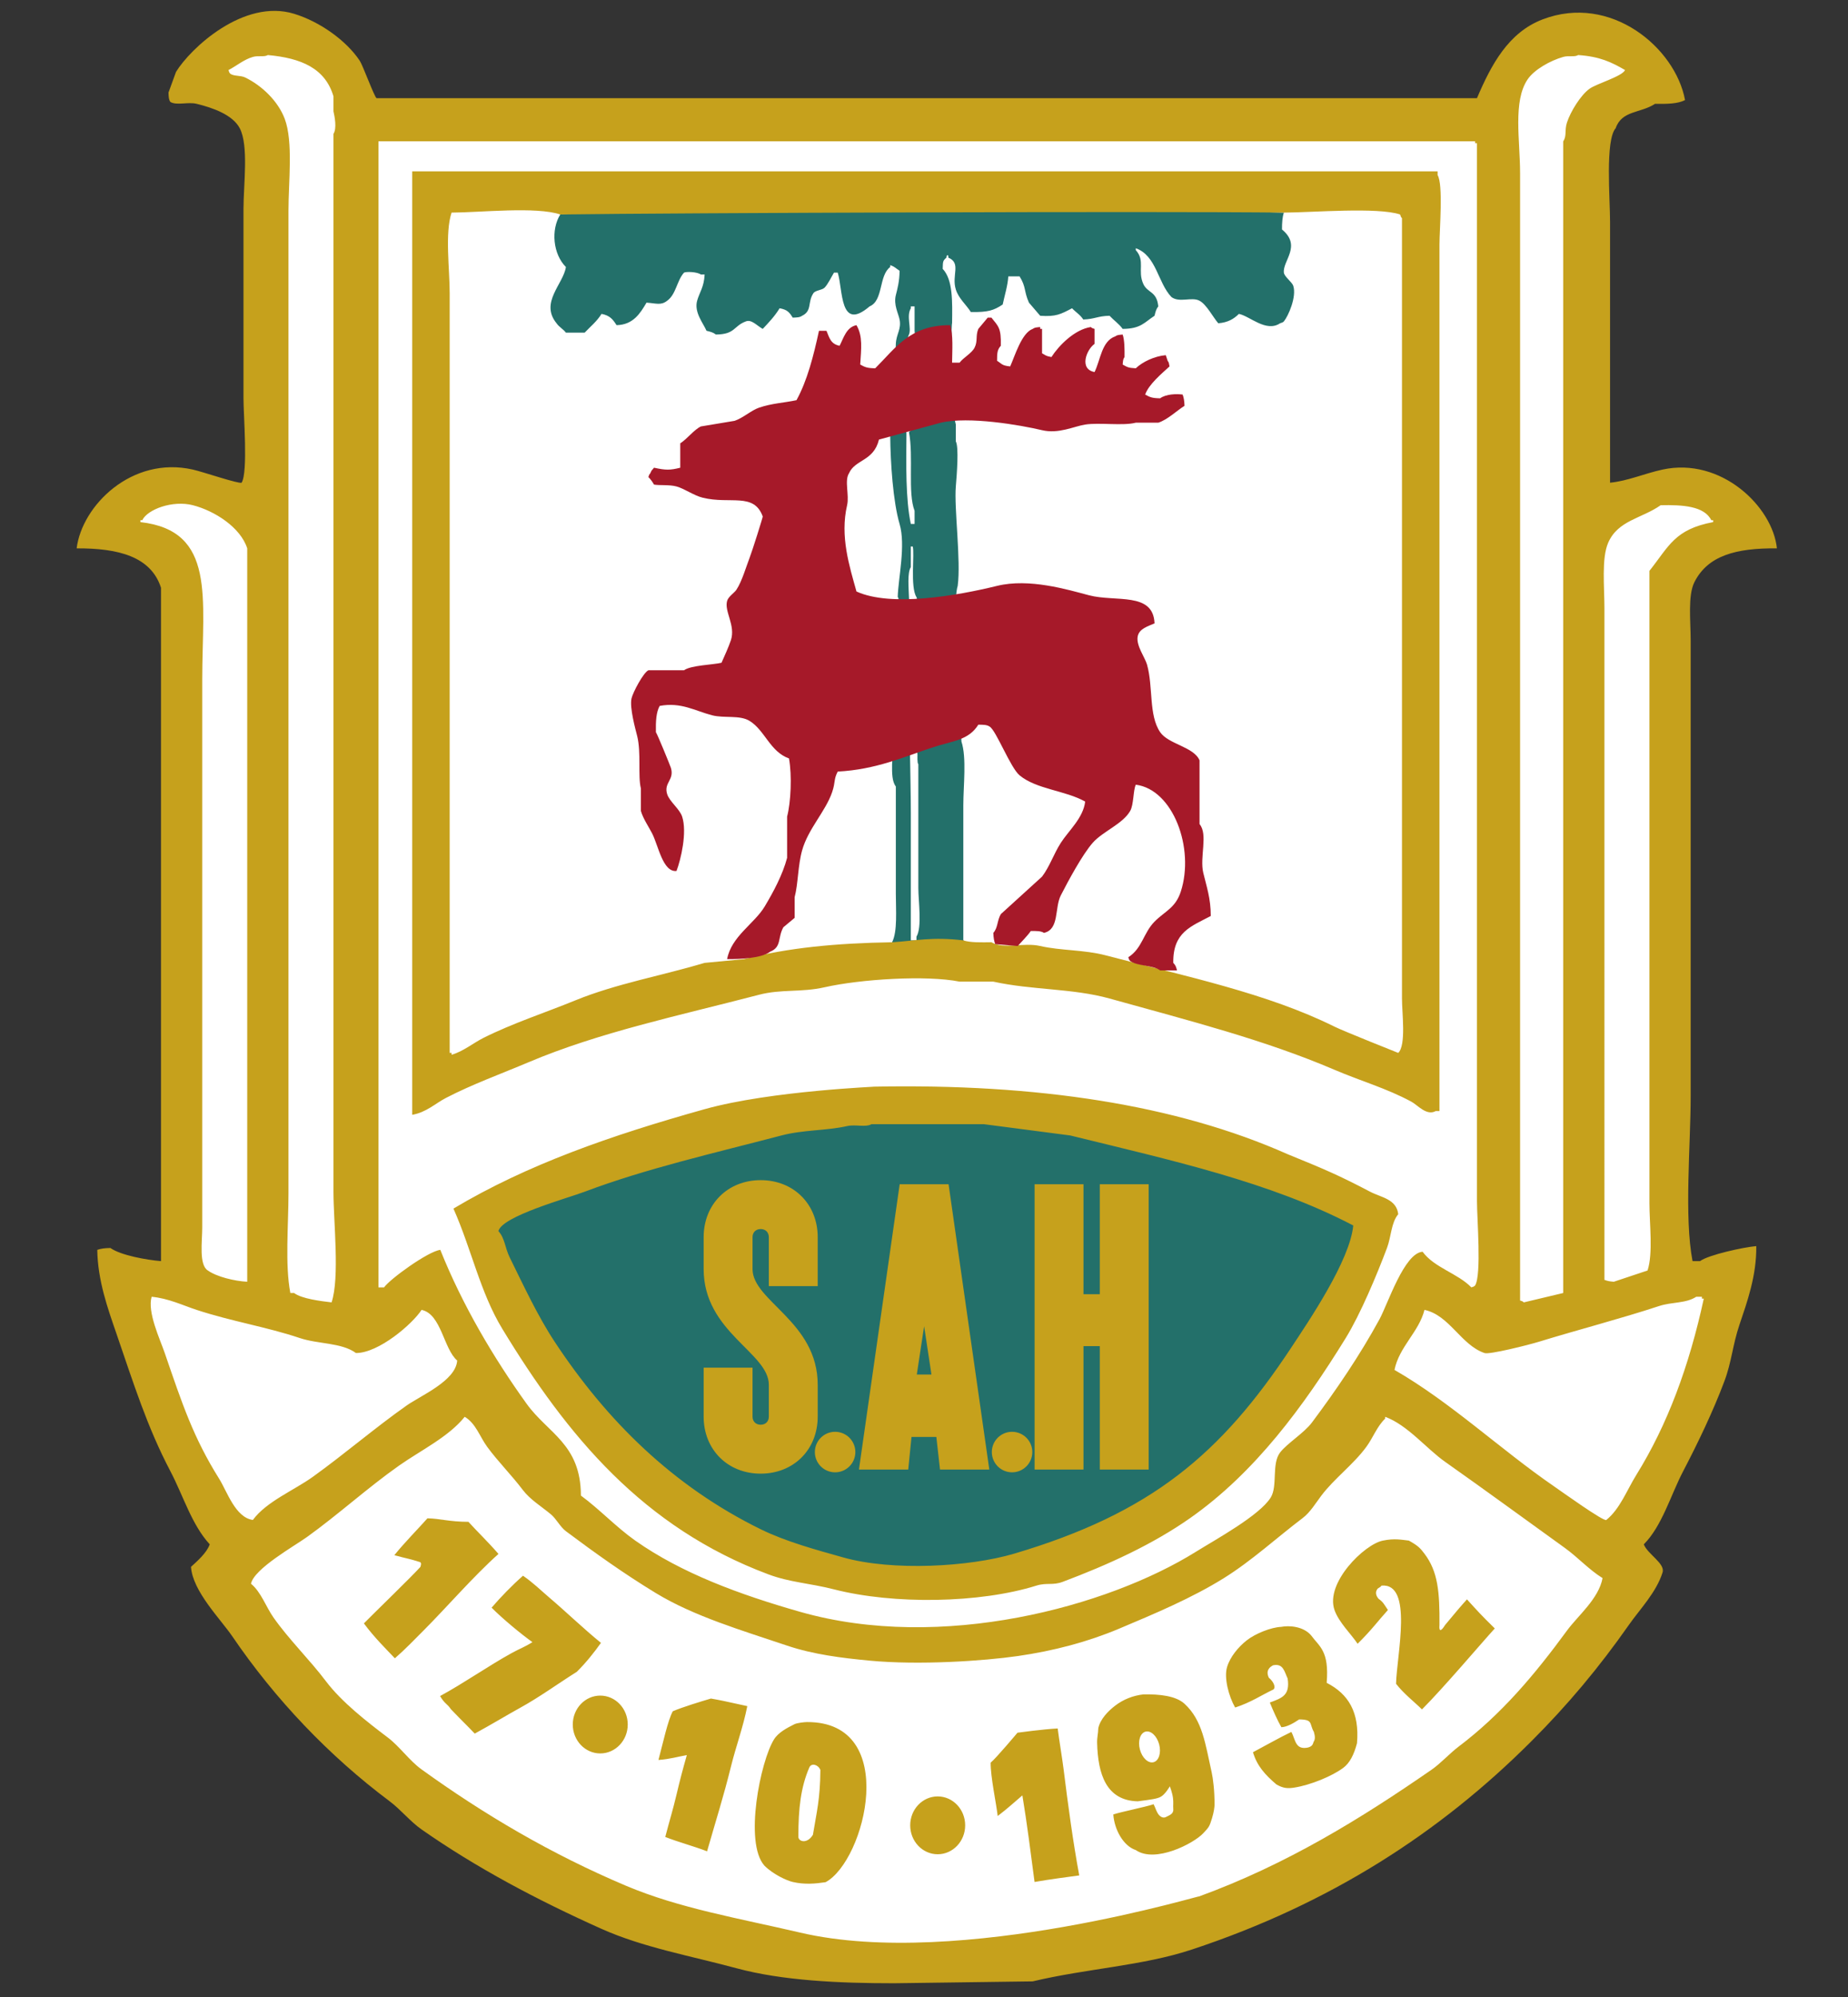
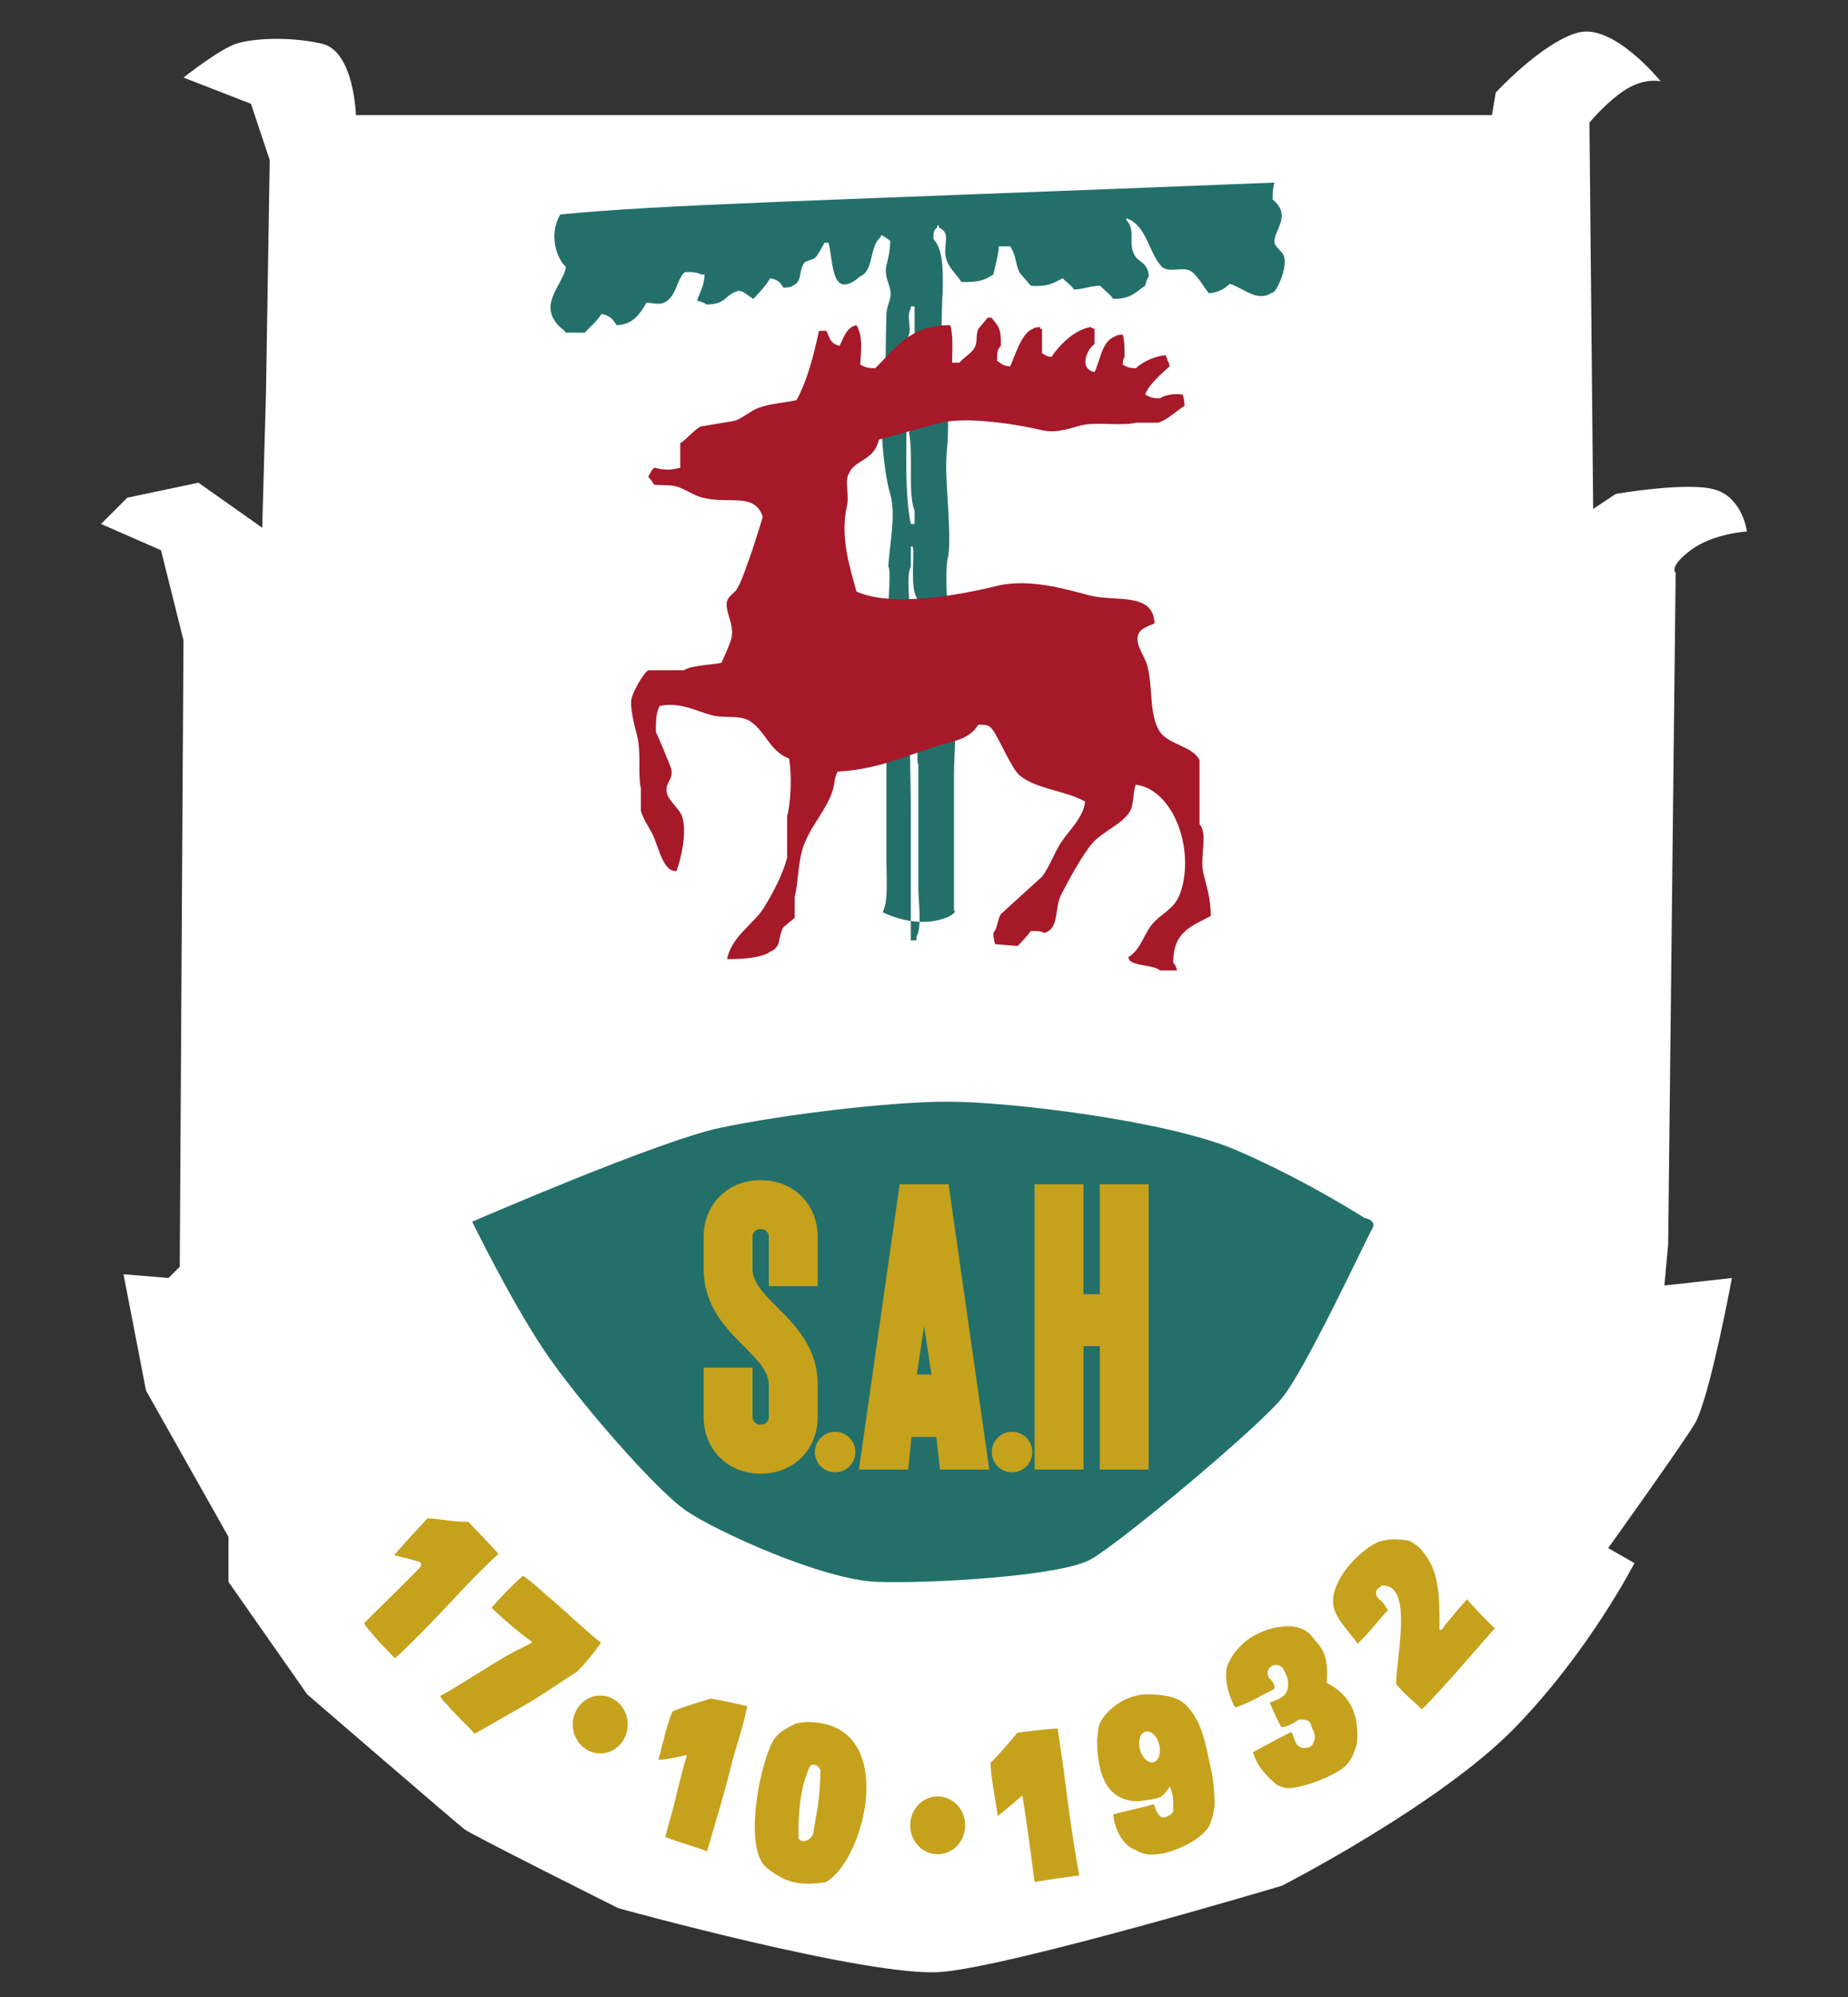
<svg xmlns="http://www.w3.org/2000/svg" version="1.0" id="Layer_1" x="0px" y="0px" width="500px" height="540px" viewBox="0 0 500 540" enable-background="new 0 0 500 540" xml:space="preserve">
  <rect x="0" y="0" width="500" height="540" fill="#333333" stroke="none" />
  <path fill-rule="evenodd" clip-rule="evenodd" fill="#FFFFFF" d="M49.646,20.972l18.259,7.101l5.072,15.216l-1.014,62.893  l-1.015,36.518l-17.245-12.173l-19.273,4.058l-7.101,7.101l16.23,7.101l6.086,24.345l-1.014,169.404l-3.043,3.043l-12.172-1.015  l6.086,31.446l22.316,39.562v12.173l21.302,30.432c0,0,40.576,34.996,42.604,36.518s41.59,21.303,41.59,21.303  s67.964,18.766,87.237,17.244s92.31-23.331,92.31-23.331s42.604-21.81,62.893-42.604s32.461-44.633,32.461-44.633l-7.101-4.058  c0,0,19.273-26.882,23.331-33.476c4.058-6.593,10.144-39.561,10.144-39.561l-18.259,2.028l1.014-11.158l2.029-181.576  c0,0-2.029-1.521,4.058-6.086c6.086-4.565,15.216-5.072,15.216-5.072s-1.015-8.623-8.115-11.159  c-7.101-2.536-27.389,1.015-27.389,1.015l-6.086,4.058l-1.015-104.482c0,0,5.072-6.086,10.144-9.13  c5.072-3.043,9.13-2.029,9.13-2.029s-12.68-15.723-22.316-13.187c-9.637,2.536-22.316,16.23-22.316,16.23l-1.015,6.086H96.309  c0,0-0.507-17.245-9.129-19.273c-8.623-2.029-18.766-1.522-23.331,0C59.283,13.364,49.646,20.972,49.646,20.972z" />
  <path fill-rule="evenodd" clip-rule="evenodd" fill="#23706A" d="M369.181,329.348c0,0-15.724-10.144-34.489-18.259  c-18.767-8.115-61.878-13.188-78.108-13.188s-45.141,3.551-61.878,7.101c-16.737,3.551-66.95,25.36-66.95,25.36  s10.144,20.795,19.273,34.489s30.432,38.039,38.547,43.619c8.115,5.579,37.025,18.766,51.734,19.273  c14.708,0.507,49.706-1.522,57.821-6.087s45.141-35.504,51.733-43.619c6.594-8.115,22.824-43.111,24.346-45.647  S369.181,329.348,369.181,329.348z" />
-   <path fill-rule="evenodd" clip-rule="evenodd" fill="#23706A" d="M245.25,117.282c-0.078,8.117-0.239,17.837,1.188,24.403  c0.338,0,0.676,0,1.014,0c0-1.184,0-2.367,0-3.551c-1.905-4.936-0.239-14.626-1.521-21.302c0.55-0.461,0.043,0.04,0.507-0.507  c0.204-0.613,0.379-1.061,0.437-1.292c0.058-0.232,0.348-1.854,0.348-2.144s1.101-8.342,1.042-8.573  c-0.058-0.232-0.058-6.314-0.058-6.314s-0.423-4.787-0.755-8.558c0-2.198,0-4.396,0-6.594c-0.338,0-0.676,0-1.014,0  c0,0.169,0,0.338,0,0.507c-1.28,2.108,0.227,5.43-0.507,7.101c-0.899,1.447-0.446,9.224-0.446,9.224s-0.232,10.195-0.232,10.833  S244.83,112.7,245.25,117.282z M151.593,57.998c-2.591,4.126-1.975,10.723,1.521,14.202c-0.687,4.623-7.108,9.602-2.536,15.216  c0.76,1.086,1.748,1.508,2.536,2.536c1.69,0,3.381,0,5.072,0c1.599-1.688,3.289-3.019,4.565-5.072  c2.205,0.397,3.099,1.486,4.058,3.043c4.524-0.067,6.45-3.259,8.115-6.086c2.627,0.18,3.899,0.808,5.579-0.507  c2.423-1.725,2.614-5.43,4.564-7.608c0.563-0.308,3.532-0.243,4.565,0.507c0.338,0,0.676,0,1.015,0  c-0.156,3.394-1.396,4.826-2.029,7.101c-0.867,3.11,1.667,6.083,2.536,8.115c1.079,0.256,1.834,0.454,2.536,1.014  c5.292-0.047,4.702-2.286,8.115-3.55c1.535-0.615,2.954,1.137,4.564,2.029c1.656-1.758,3.257-3.438,4.565-5.579  c2.079,0.372,2.651,1.089,3.55,2.536c1.285-0.053,1.879-0.062,2.536-0.507c2.763-1.35,1.424-3.628,3.043-6.086  c0.552-0.839,2.337-0.807,3.043-1.521c0.906-0.917,1.9-3.007,2.536-4.058c0.338,0,0.676,0,1.015,0  c1.462,4.565,0.444,16.127,8.622,9.129c3.776-1.574,2.422-8.291,5.58-10.651c0-0.169,0-0.338,0-0.507  c1.368,0.468,1.485,0.871,2.536,1.521c-0.021,2.864-0.59,4.915-1.014,6.594c-0.656,2.598,0.697,4.968,1.014,6.593  c0.519,2.66-0.894,3.892-1.014,6.594c-0.123,3.22-0.198,9.7-0.198,9.7s0.024,10.06-1.323,15.153  c0.067,7.273,0.759,17.783,2.536,23.838c1.699,5.79-0.346,14.511-0.507,19.78c1.014,0-0.62,17.439-0.62,17.439  s-0.085,7.247-0.085,7.759c0,0.511-0.085,7.758-0.085,8.354c0,0.597-0.105,2.473-0.732,11.588c-0.042,2.479-0.008,4.7,1.015,6.086  c0,9.636,0,19.274,0,28.91c0,4.463,0.488,10.265-1.015,13.187c12.239,5.832,21.104,0.122,19.274-0.507c0-12.172,0-24.347,0-36.519  c0-5.305,0.936-12.876-0.508-17.245c-0.207-5.567-0.472-7.633-0.557-9.082s-0.255-5.883-0.255-7.503  c0-1.62-0.598-14.067-0.598-14.578c0-0.512-0.475-8.19,0.396-10.934c0.92-6.772-1.005-21.077-0.508-26.881  c0.274-3.208,0.853-10.665,0-12.173c0-1.521,0-3.043,0-4.564c-1.099-4.408-1.481-8.518-1.481-9.619c0-1.101,0.115-5.735,0.115-6.198  s0.183-11.571,0.352-11.571c0.078-5.814,0.261-11.762-2.535-14.709c0.066-1.955-0.012-2.162,1.014-3.043  c0.006-0.007-0.005-1.01,0.508-0.507c0,0.169,0,0.338,0,0.507c3.574,1.513,0.816,4.74,2.028,8.622  c0.762,2.438,2.848,4.14,4.058,6.086c4.605,0.092,6.201-0.419,8.622-2.029c0.546-2.576,1.344-5.009,1.522-7.608  c1.014,0,2.028,0,3.043,0c1.806,2.873,1.146,3.983,2.536,7.101c1.014,1.183,2.028,2.367,3.043,3.55  c4.263,0.303,5.553-0.417,8.622-2.029c1.034,1.094,2.183,1.733,3.043,3.043c3.229-0.137,3.868-0.941,7.101-1.014  c1.139,1.224,2.56,2.171,3.551,3.55c4.927-0.037,5.807-1.715,8.622-3.55c0.257-1.079,0.454-1.834,1.015-2.536  c-0.406-4.188-2.905-3.542-4.058-6.086c-1.605-3.547,0.591-6.218-2.028-9.129c0-0.169,0-0.338,0-0.507  c5.598,1.973,5.928,9.298,9.637,13.187c2.178,1.649,5.545-0.132,7.607,1.015c1.852,0.936,3.709,4.527,5.072,6.086  c2.583-0.206,4.198-1.149,5.579-2.536c2.971,0.591,7.35,5.081,11.158,2.536c0.876-0.327,0.496-0.099,1.015-0.507  c1.18-1.42,3.506-6.655,2.536-9.637c-0.326-1.003-2.408-2.448-2.536-3.55c-0.373-3.212,4.893-7.221-0.508-11.666  c-0.011-1.81,0.112-3.428,0.508-4.565C218.283,54.41,178.988,55.298,151.593,57.998z M246.439,219.793c0,11.495,0,22.994,0,34.49  c0.507,0,1.014,0,1.521,0c0-0.338,0-0.676,0-1.015c1.555-2.491,0.507-9.628,0.507-13.187c0-11.157,0-22.318,0-33.475  c-0.338-0.169-0.231-2.38-0.231-2.38s-0.17-2.899-0.17-3.24c0-0.341-0.17-4.434-0.17-6.053c0-1.62-0.512-12.362-0.512-13.556  c0-1.194-0.085-4.945-0.085-5.372c0-0.426,1.224-14.233,0.661-14.541c-1.745-2.807-0.451-11.837-1.015-13.694  c-0.168,0-0.338,0-0.507,0c0,1.859,0,3.72,0,5.579c-0.994,1.512-0.573,5.72-0.507,8.115c0.265,2.813-0.082,13.176-0.082,13.176  s-0.682,8.782-0.682,9.805c0,1.023,1.022,17.819,1.022,18.331c0,0.511,0.086,4.604,0.086,4.604S246.439,216.124,246.439,219.793z" />
+   <path fill-rule="evenodd" clip-rule="evenodd" fill="#23706A" d="M245.25,117.282c-0.078,8.117-0.239,17.837,1.188,24.403  c0.338,0,0.676,0,1.014,0c0-1.184,0-2.367,0-3.551c-1.905-4.936-0.239-14.626-1.521-21.302c0.55-0.461,0.043,0.04,0.507-0.507  c0.204-0.613,0.379-1.061,0.437-1.292c0.058-0.232,0.348-1.854,0.348-2.144s1.101-8.342,1.042-8.573  c-0.058-0.232-0.058-6.314-0.058-6.314s-0.423-4.787-0.755-8.558c0-2.198,0-4.396,0-6.594c-0.338,0-0.676,0-1.014,0  c0,0.169,0,0.338,0,0.507c-1.28,2.108,0.227,5.43-0.507,7.101c-0.899,1.447-0.446,9.224-0.446,9.224s-0.232,10.195-0.232,10.833  S244.83,112.7,245.25,117.282z M151.593,57.998c-2.591,4.126-1.975,10.723,1.521,14.202c-0.687,4.623-7.108,9.602-2.536,15.216  c0.76,1.086,1.748,1.508,2.536,2.536c1.69,0,3.381,0,5.072,0c1.599-1.688,3.289-3.019,4.565-5.072  c2.205,0.397,3.099,1.486,4.058,3.043c4.524-0.067,6.45-3.259,8.115-6.086c2.627,0.18,3.899,0.808,5.579-0.507  c2.423-1.725,2.614-5.43,4.564-7.608c0.563-0.308,3.532-0.243,4.565,0.507c0.338,0,0.676,0,1.015,0  c-0.156,3.394-1.396,4.826-2.029,7.101c1.079,0.256,1.834,0.454,2.536,1.014  c5.292-0.047,4.702-2.286,8.115-3.55c1.535-0.615,2.954,1.137,4.564,2.029c1.656-1.758,3.257-3.438,4.565-5.579  c2.079,0.372,2.651,1.089,3.55,2.536c1.285-0.053,1.879-0.062,2.536-0.507c2.763-1.35,1.424-3.628,3.043-6.086  c0.552-0.839,2.337-0.807,3.043-1.521c0.906-0.917,1.9-3.007,2.536-4.058c0.338,0,0.676,0,1.015,0  c1.462,4.565,0.444,16.127,8.622,9.129c3.776-1.574,2.422-8.291,5.58-10.651c0-0.169,0-0.338,0-0.507  c1.368,0.468,1.485,0.871,2.536,1.521c-0.021,2.864-0.59,4.915-1.014,6.594c-0.656,2.598,0.697,4.968,1.014,6.593  c0.519,2.66-0.894,3.892-1.014,6.594c-0.123,3.22-0.198,9.7-0.198,9.7s0.024,10.06-1.323,15.153  c0.067,7.273,0.759,17.783,2.536,23.838c1.699,5.79-0.346,14.511-0.507,19.78c1.014,0-0.62,17.439-0.62,17.439  s-0.085,7.247-0.085,7.759c0,0.511-0.085,7.758-0.085,8.354c0,0.597-0.105,2.473-0.732,11.588c-0.042,2.479-0.008,4.7,1.015,6.086  c0,9.636,0,19.274,0,28.91c0,4.463,0.488,10.265-1.015,13.187c12.239,5.832,21.104,0.122,19.274-0.507c0-12.172,0-24.347,0-36.519  c0-5.305,0.936-12.876-0.508-17.245c-0.207-5.567-0.472-7.633-0.557-9.082s-0.255-5.883-0.255-7.503  c0-1.62-0.598-14.067-0.598-14.578c0-0.512-0.475-8.19,0.396-10.934c0.92-6.772-1.005-21.077-0.508-26.881  c0.274-3.208,0.853-10.665,0-12.173c0-1.521,0-3.043,0-4.564c-1.099-4.408-1.481-8.518-1.481-9.619c0-1.101,0.115-5.735,0.115-6.198  s0.183-11.571,0.352-11.571c0.078-5.814,0.261-11.762-2.535-14.709c0.066-1.955-0.012-2.162,1.014-3.043  c0.006-0.007-0.005-1.01,0.508-0.507c0,0.169,0,0.338,0,0.507c3.574,1.513,0.816,4.74,2.028,8.622  c0.762,2.438,2.848,4.14,4.058,6.086c4.605,0.092,6.201-0.419,8.622-2.029c0.546-2.576,1.344-5.009,1.522-7.608  c1.014,0,2.028,0,3.043,0c1.806,2.873,1.146,3.983,2.536,7.101c1.014,1.183,2.028,2.367,3.043,3.55  c4.263,0.303,5.553-0.417,8.622-2.029c1.034,1.094,2.183,1.733,3.043,3.043c3.229-0.137,3.868-0.941,7.101-1.014  c1.139,1.224,2.56,2.171,3.551,3.55c4.927-0.037,5.807-1.715,8.622-3.55c0.257-1.079,0.454-1.834,1.015-2.536  c-0.406-4.188-2.905-3.542-4.058-6.086c-1.605-3.547,0.591-6.218-2.028-9.129c0-0.169,0-0.338,0-0.507  c5.598,1.973,5.928,9.298,9.637,13.187c2.178,1.649,5.545-0.132,7.607,1.015c1.852,0.936,3.709,4.527,5.072,6.086  c2.583-0.206,4.198-1.149,5.579-2.536c2.971,0.591,7.35,5.081,11.158,2.536c0.876-0.327,0.496-0.099,1.015-0.507  c1.18-1.42,3.506-6.655,2.536-9.637c-0.326-1.003-2.408-2.448-2.536-3.55c-0.373-3.212,4.893-7.221-0.508-11.666  c-0.011-1.81,0.112-3.428,0.508-4.565C218.283,54.41,178.988,55.298,151.593,57.998z M246.439,219.793c0,11.495,0,22.994,0,34.49  c0.507,0,1.014,0,1.521,0c0-0.338,0-0.676,0-1.015c1.555-2.491,0.507-9.628,0.507-13.187c0-11.157,0-22.318,0-33.475  c-0.338-0.169-0.231-2.38-0.231-2.38s-0.17-2.899-0.17-3.24c0-0.341-0.17-4.434-0.17-6.053c0-1.62-0.512-12.362-0.512-13.556  c0-1.194-0.085-4.945-0.085-5.372c0-0.426,1.224-14.233,0.661-14.541c-1.745-2.807-0.451-11.837-1.015-13.694  c-0.168,0-0.338,0-0.507,0c0,1.859,0,3.72,0,5.579c-0.994,1.512-0.573,5.72-0.507,8.115c0.265,2.813-0.082,13.176-0.082,13.176  s-0.682,8.782-0.682,9.805c0,1.023,1.022,17.819,1.022,18.331c0,0.511,0.086,4.604,0.086,4.604S246.439,216.124,246.439,219.793z" />
  <g>
    <g>
-       <path fill-rule="evenodd" clip-rule="evenodd" fill="#C6A11C" d="M457.939,341.013c-2.303-11.974-0.507-31.299-0.507-44.633    V173.131c0-5.138-0.813-12.113,1.015-15.723c3.628-7.169,11.211-9.233,22.316-9.13c-1.138-11.28-15.093-24.744-30.939-21.302    c-4.93,1.071-9.383,3.073-14.201,3.55v-70.5c0-6.299-1.343-22.149,1.521-25.36c1.659-4.843,6.74-4.02,10.651-6.594    c3.259,0.062,6.203,0.004,8.115-1.014c-2.616-14.147-20.11-28.867-38.547-21.81c-9.233,3.535-13.863,12.18-17.752,21.302H101.888    c-0.616-0.345-3.705-8.86-4.564-10.144C93.64,10.904,86.51,5.852,79.571,3.728C65.91-0.455,51.49,13.112,47.618,19.451    c-0.676,1.859-1.353,3.72-2.029,5.579c0.054,1.285,0.063,1.879,0.507,2.536c1.682,1.018,4.744-0.067,7.101,0.507    c4.419,1.077,9.757,2.973,11.666,6.594c2.471,4.688,1.015,15.311,1.015,21.81v51.227c0,4.675,1.268,19.977-0.507,22.824    c-0.917,0.333-10.277-2.891-13.187-3.55c-16.523-3.747-30.009,9.728-31.446,21.302c11.378-0.062,20.12,2.257,22.824,10.651    v182.083c-3.869-0.318-10.844-1.548-13.694-3.55c-1.566,0.024-2.599,0.176-3.55,0.507c0.132,8.351,2.854,15.862,5.072,22.316    c4.825,14.039,8.445,25.614,14.708,37.533c3.519,6.697,5.753,14.449,10.651,19.78c-0.809,2.304-3.386,4.548-5.072,6.087    c0.435,6.591,7.975,14.094,11.158,18.766c11.637,17.073,26.169,32.339,42.604,44.634c2.948,2.205,5.566,5.471,8.623,7.607    c14.844,10.378,31.304,19.096,48.691,26.882c11.181,5.007,24.089,7.295,36.518,10.651c12.392,3.346,27.702,4.062,42.604,4.057    c12.51-0.169,25.023-0.337,37.532-0.507c14.709-3.501,29.697-4.181,43.112-8.622c37.314-12.355,66.999-31.507,91.803-56.299    c9.8-9.795,18.257-19.861,26.374-31.446c2.99-4.269,7.444-8.813,9.129-14.201c0.79-2.417-4.072-4.968-5.071-7.608    c4.954-4.982,7.265-13.303,10.65-19.78c3.905-7.472,8.088-16.147,11.159-24.346c1.982-5.295,2.197-9.695,4.058-15.216    c2.055-6.105,4.663-13.257,4.564-21.303c-3.439,0.287-12.978,2.375-15.216,4.058H457.939z M449.317,136.613    c5.918-0.136,11.823,0.229,13.694,4.058h0.507v0.507c-10.436,1.965-11.915,6.478-17.244,13.187V325.29    c0,5.597,1.019,13.614-0.508,18.259c-3.043,1.015-6.086,2.029-9.129,3.043c-1.316-0.101-1.723-0.224-2.536-0.507V164.509    c0-5.794-0.826-13.534,1.015-17.752C437.771,140.673,444.141,140.239,449.317,136.613z M413.307,21.479    c1.808-2.68,6.19-5.112,9.637-6.086c1.533-0.434,3.057,0.109,4.058-0.507c5.852,0.405,8.973,1.907,12.68,4.058    c-0.837,1.757-7.704,3.661-9.637,5.072c-2.392,1.745-5.099,6.116-6.086,9.13c-0.695,2.119,0.007,3.605-1.015,5.072v311.419    c-3.551,0.845-7.101,1.69-10.651,2.536c-0.522-0.409-0.125-0.188-1.015-0.508V46.839    C411.276,37.874,409.306,27.413,413.307,21.479z M102.395,38.217h296.709v0.507h0.508v286.059c0,4.704,1.274,19.937-0.508,22.823    c-0.521,0.409-0.124,0.188-1.014,0.508c-3.674-3.783-10.074-5.345-13.188-9.637c-4.965,0.339-9.396,14.085-11.665,18.259    c-5.299,9.74-11.755,19.201-18.26,27.896c-2.153,2.878-6.713,5.644-8.622,8.115c-2.372,3.072-0.615,9.054-2.536,12.173    c-3.01,4.886-14.935,11.374-20.288,14.709c-23.846,14.852-68.821,27.102-107.018,16.229    c-16.439-4.679-32.142-10.474-44.633-19.273c-5.15-3.627-9.706-8.513-14.708-12.172c-0.036-13.938-8.919-16.804-14.709-24.854    c-8.903-12.378-17.381-26.691-23.331-41.59c-3.263,0.38-13.589,7.834-15.216,10.145h-1.521V38.217z M62.327,19.958    c-0.41-0.521-0.188-0.125-0.507-1.014c2.141-1.094,4.139-2.846,6.594-3.55c1.525-0.438,3.06,0.099,4.058-0.507    c9.084,0.825,15.524,3.612,17.751,11.158v4.058c0.325,1.41,0.955,4.631,0,6.086v286.059c0,8.221,1.726,23.123-0.507,29.925    c-2.926-0.346-8.076-0.969-10.144-2.536h-1.015c-1.476-7.74-0.507-18.245-0.507-26.882V56.983c0-7.853,1.313-18.684-1.015-24.853    c-1.819-4.821-6.18-8.969-10.651-11.158C65.081,20.333,63.391,20.665,62.327,19.958z M37.981,141.178v-0.507h0.507    c1.423-2.956,8.244-5.463,13.694-4.058c5.89,1.519,12.894,5.987,14.708,11.666v198.313c-3.449-0.172-8.275-1.354-10.651-3.043    c-2.464-1.511-1.521-7.833-1.521-11.665V183.782C54.721,161.712,58.528,143.513,37.981,141.178z M59.283,399.848    c-6.975-11.151-9.953-20.135-14.708-33.982c-1.296-3.771-4.763-11.065-3.55-15.216c4.556,0.428,8.512,2.351,12.172,3.551    c9.522,3.122,19.01,4.62,27.896,7.608c5.007,1.683,11.313,1.204,15.216,4.057c6.167,0.013,15.29-7.862,17.752-11.665    c5.337,1.099,5.956,10.556,9.637,13.694c-0.354,5.488-9.875,9.482-13.694,12.173c-8.562,6.03-16.854,13.166-25.36,19.273    c-5.075,3.645-12.558,6.679-16.23,11.665C63.675,410.349,61.46,403.327,59.283,399.848z M423.958,440.931    c-8.701,11.87-17.694,22.603-29.418,31.446c-2.161,1.631-4.859,4.536-7.101,6.086c-19.162,13.26-39.343,25.732-63.158,34.399    c3.331-1.319-64.501,19.838-107.767,9.728c-16.436-3.842-32.71-6.563-47.169-12.681c-20.36-8.614-38.455-19.318-55.284-31.446    c-3.317-2.39-5.919-6.196-9.129-8.622c-5.655-4.272-12.488-9.592-16.738-15.216c-4.485-5.936-9.944-11.196-14.201-17.244    c-2.02-2.87-3.396-6.958-6.086-9.13c0.84-4.076,11.759-10.194,15.216-12.68c8.437-6.064,16.385-13.31,24.853-19.273    c5.707-4.021,13.455-7.783,17.752-13.188c2.996,1.748,4.074,5.369,6.086,8.115c2.951,4.025,6.575,7.615,9.637,11.665    c1.971,2.607,5.079,4.485,7.608,6.594c1.463,1.221,2.507,3.405,4.058,4.565c7.859,5.876,15.77,11.527,24.345,16.737    c10.355,6.29,23.35,10.107,35.504,14.201c7.093,2.39,14.847,3.352,22.316,4.058c13.428,1.27,30.859,0.093,40.117-1.244    c9.703-1.4,18.866-3.813,27.34-7.378c9.674-4.069,19.74-8.297,28.403-13.694c7.576-4.722,14.237-10.886,21.303-16.23    c2.053-1.554,3.493-3.998,5.071-6.086c3.504-4.636,8.677-8.415,12.173-13.188c1.825-2.492,2.876-5.509,5.072-7.608v-0.507    c6.044,2.196,11.153,8.595,16.23,12.173c11.003,7.757,21.517,15.451,32.46,23.331c3.417,2.46,6.461,5.83,10.145,8.115    C432.521,432.368,426.945,436.854,423.958,440.931z M460.982,351.157c-3.953,18.241-9.821,34.092-18.259,47.676    c-2.578,4.151-4.41,9.193-8.115,12.173c-0.662,0.533-12.036-7.641-14.201-9.129c-14.454-9.938-27.795-22.628-43.111-31.446    c1.27-6.274,6.595-10.237,8.114-16.23c6.756,1.419,9.884,9.502,16.23,11.665c1.206,0.511,11.93-2.188,14.709-3.043    c10.537-3.236,22.134-6.24,32.461-9.637c3.674-1.208,7.225-0.664,10.144-2.536h1.521v0.508H460.982z M142.971,287.25    c19.169-8.115,40.605-12.582,62.385-18.259c6.077-1.584,11.378-0.587,17.752-2.029c9.726-2.2,27.567-3.319,36.518-1.521h9.13    c10.353,2.298,21.462,1.787,31.445,4.564c21.777,6.06,41.919,11.169,60.864,19.274c7.144,3.055,14.099,5.004,20.795,8.622    c1.73,0.936,4.131,3.915,6.594,2.536h1.014V66.113c0-4.074,1.047-16.251-0.507-18.767v-1.014H111.524v255.12    c3.812-0.655,6.26-3.076,9.13-4.565C127.826,293.167,135.721,290.319,142.971,287.25z M122.176,57.49    c8.005-0.041,22.83-1.685,29.417,0.507c31.392-0.438,162.415-0.892,195.778-0.507c7.854-0.037,25.316-1.531,31.446,0.507    c0.326,0.875,0.099,0.496,0.507,1.014v210.994c0,3.975,1.169,12.618-1.015,14.708c0,0-14.813-5.893-17.244-7.101    c-18.148-9.009-40.007-13.531-61.878-19.273c-5.951-1.562-12.12-1.246-17.752-2.536c-4.515-1.034-9.837,0.965-13.188-1.015    c-2.595,0.036-5.777,0.122-7.607-0.507c-8.623-1.014-12.699,0.121-19.274,0.507c-15.149,0.252-28.106,1.471-40.068,4.565    c-3.55,0.338-7.101,0.676-10.651,1.014c-11.638,3.474-24.018,5.652-34.997,10.144c-8.122,3.323-16.861,6.146-24.853,10.144    c-2.697,1.35-5.455,3.653-8.622,4.565v-0.508h-0.507V79.3C121.668,72.698,120.34,63.081,122.176,57.49z M370.702,322.247    c-8.456-4.435-12.159-6.005-22.316-10.145c-30.19-13.398-67.839-19.137-112.091-18.259c2.216-0.018-27.559,1.025-45.647,6.086    c-25.435,7.117-48.019,14.974-67.964,26.882c4.887,10.992,7.227,22.644,13.187,32.461c17.618,29.015,38.142,53.782,72.022,66.442    c5.887,2.2,11.098,2.356,17.751,4.058c16.164,4.133,39.42,3.792,54.777-1.015c2.758-0.863,4.407-0.002,7.101-1.014    c12.421-4.667,24.371-10.147,34.489-17.245c17.542-12.306,30.701-30.216,42.098-48.69c3.968-6.432,8.45-17.153,11.158-24.346    c1.147-3.046,1.12-6.854,3.043-9.13C377.831,324.203,373.694,323.816,370.702,322.247z M349.399,364.344    c-19.053,28.851-37.923,44.807-75.064,55.792c-12.034,3.56-32.837,4.757-46.155,1.015c-7.457-2.096-15.533-4.285-22.316-7.608    c-23.772-11.648-41.714-29.376-55.792-50.72c-4.62-7.004-8.45-15.276-12.172-22.823c-1.273-2.582-1.283-5.136-3.043-7.101    c0.919-4.018,18.593-8.862,23.331-10.651c16.399-6.19,34.684-10.353,53.256-15.216c5.932-1.554,12.15-1.27,17.752-2.536    c2.237-0.507,5.019,0.4,6.593-0.508h30.432c7.776,1.015,15.555,2.029,23.331,3.044c27.422,6.738,54.13,12.59,76.586,24.345    C365.253,340.859,354.061,357.287,349.399,364.344z" />
-     </g>
+       </g>
  </g>
  <path fill-rule="evenodd" clip-rule="evenodd" fill="#A61929" d="M196.733,259.354c1.139-6.154,7.367-9.573,10.144-14.202  c2.358-3.93,4.864-8.588,6.086-13.187c0-3.719,0-7.439,0-11.158c1.013-3.88,1.352-11.108,0.507-15.723  c-5.119-1.81-6.51-7.592-10.651-10.144c-2.68-1.651-6.851-0.672-10.144-1.521c-4.667-1.204-8.364-3.62-14.201-2.536  c-0.93,1.738-1.073,4.072-1.015,7.101c0.438,0.621,3.882,9.062,4.058,9.637c1.01,3.303-1.984,3.99-1.014,7.101  c0.629,2.018,3.376,4.01,4.058,6.086c1.399,4.262-0.339,11.593-1.522,14.708c-3.701,0.393-4.902-6.83-6.593-10.144  c-0.893-1.748-2.457-4.015-3.043-6.086c0-2.029,0-4.058,0-6.086c-0.858-3.353,0.118-9.736-1.014-14.202  c-0.462-1.826-2.085-7.644-1.521-10.144c0.357-1.589,3.164-6.94,4.564-7.608c3.212,0,6.425,0,9.637,0  c1.803-1.354,7.945-1.494,10.144-2.029c0.751-1.667,1.959-4.359,2.536-6.086c1.338-4.008-1.842-7.788-1.015-10.651  c0.344-1.189,1.95-2.142,2.536-3.043c1.508-2.316,2.587-6.139,3.55-8.622c0.744-1.917,3.623-11.082,3.55-11.158  c-2.396-6.569-8.792-3.241-16.23-5.072c-2.464-0.606-4.889-2.43-7.101-3.043c-1.933-0.536-4.616-0.23-6.086-0.507  c-0.433-0.74-0.919-1.454-1.522-2.029c0.32-0.89,0.098-0.493,0.507-1.014c0.456-1.111,0.438-0.732,1.015-1.522  c3.146,0.686,4.32,0.706,7.101,0c0-2.197,0-4.396,0-6.593c1.825-1.151,3.73-3.693,5.579-4.565c3.042-0.507,6.087-1.014,9.129-1.521  c2.25-0.746,4.504-2.835,6.594-3.55c3.531-1.208,6.792-1.31,10.144-2.029c2.902-5.257,4.629-12.012,6.086-18.766  c0.676,0,1.353,0,2.029,0c0.798,1.925,1.138,3.57,3.55,4.057c1.067-2.054,1.816-5.043,4.564-5.579  c1.755,2.989,1.279,6.383,1.015,10.651c1.289,0.696,1.777,0.972,4.058,1.014c5.449-5.395,9.342-11.706,20.288-11.666  c0.84,2.468,0.546,6.859,0.507,10.144c0.677,0,1.353,0,2.029,0c1.039-1.391,3.276-2.518,4.058-4.058  c0.918-1.809,0.22-3.189,1.015-5.072c0.845-1.015,1.69-2.029,2.536-3.043c0.337,0,0.676,0,1.014,0  c1.884,2.363,2.653,2.774,2.536,7.608c-0.955,1.034-1.015,1.945-1.015,4.058c1.382,0.867,1.268,1.287,3.551,1.522  c1.25-2.777,3.084-9.058,6.086-10.144c0.599-0.407,0.854-0.393,2.029-0.507c0,0.169,0,0.338,0,0.507c0.169,0,0.338,0,0.507,0  c0,2.198,0,4.396,0,6.593c1.062,0.569,0.93,0.728,2.536,1.015c2.003-3.126,6.295-7.468,10.651-8.115  c0.518,0.408,0.139,0.18,1.015,0.507c0,1.352,0,2.705,0,4.058c-2.137,1.46-4.284,6.808,0,7.608c1.603-3.22,1.917-8.369,5.579-9.637  c0.598-0.407,0.853-0.393,2.028-0.507c0.507,1.468,0.537,3.893,0.507,6.086c-0.406,0.598-0.392,0.853-0.507,2.029  c1.227,0.661,1.438,0.914,3.551,1.014c1.779-1.715,5.03-3.288,8.115-3.55c0.169,0.507,0.337,1.015,0.507,1.521  c0.381,0.544,0.305,0.479,0.507,1.522c-2.064,1.891-5.612,4.828-6.594,7.608c1.29,0.696,1.777,0.972,4.058,1.014  c1.585-1.186,4.506-1.229,6.087-1.014c0.304,0.875,0.451,1.599,0.507,3.043c-2.134,1.333-4.598,3.765-7.101,4.565  c-2.028,0-4.058,0-6.086,0c-3.439,0.899-9.883-0.094-13.694,0.507c-3.054,0.481-7.189,2.587-11.666,1.521  c-5.815-1.385-19.771-3.806-27.389-2.029c-5.579,1.521-11.159,3.043-16.737,4.564c-1.441,5.909-6.469,5.331-8.115,9.13  c-1.271,1.971,0.13,5.888-0.507,8.622c-1.963,8.425,0.636,16.511,2.536,23.331c9.359,4.273,27.271,1.119,38.04-1.521  c8.68-2.128,19.058,1.007,24.853,2.536c7.219,1.904,17.419-1.004,17.752,7.608c-1.763,0.783-4.173,1.417-4.564,3.55  c-0.454,2.469,1.995,5.676,2.536,7.608c1.7,6.072,0.41,13.661,3.55,18.259c2.239,3.278,9.095,3.941,10.651,7.608  c0,5.748,0,11.497,0,17.245c2.361,2.765-0.006,8.922,1.015,13.187c0.875,3.656,2.028,6.905,2.028,11.666  c-5.339,2.827-10.271,4.352-10.144,12.68c0.64,0.689,0.692,0.897,1.015,2.029c-1.521,0-3.043,0-4.565,0  c-2.066-1.511-5.969-1.059-8.114-2.536c-0.408-0.518-0.181-0.139-0.508-1.015c3.783-2.417,4.088-6.597,7.101-9.637  c2.836-2.86,5.65-3.65,7.102-8.115c3.802-11.708-2.079-27.621-12.173-28.91c-0.724,1.493-0.539,5.399-1.521,7.101  c-2.061,3.569-7.415,5.514-10.145,8.622c-2.819,3.211-6.664,10.38-8.622,14.202c-1.733,3.383-0.34,9.208-4.564,10.144  c-0.786-0.533-2.073-0.523-3.551-0.507c-1.006,1.432-2.398,2.754-3.551,4.058c-2.028-0.169-4.058-0.338-6.086-0.507  c-0.304-0.875-0.452-1.599-0.507-3.043c1.273-1.429,0.978-3.26,2.028-5.072c3.719-3.381,7.439-6.763,11.158-10.144  c2.109-2.811,3.107-6.061,5.072-9.129c2.102-3.283,6.055-6.689,6.594-11.158c-5.422-3.042-13.159-3.297-17.752-7.101  c-2.482-2.056-6.383-12.252-8.115-13.188c-0.72-0.487-1.66-0.495-3.043-0.507c-2.637,4.239-6.935,4.374-12.173,6.086  c-7.799,2.549-15.453,6.054-25.867,6.594c-1.148,2.169-0.565,2.793-1.521,5.579c-1.798,5.237-6.482,9.892-8.115,15.723  c-1.163,4.152-1.063,9.04-2.029,12.68c0,1.859,0,3.72,0,5.579c-1.015,0.845-2.029,1.69-3.043,2.536  c-1.587,2.796-0.417,5.333-3.551,6.594C206.1,259.093,200.48,259.376,196.733,259.354z" />
  <g>
    <g>
      <path fill-rule="evenodd" clip-rule="evenodd" fill="#C6A11C" d="M162.407,458.498c-4.106,0-7.435,3.501-7.435,7.82    s3.329,7.82,7.435,7.82c4.106,0,7.436-3.501,7.436-7.82S166.513,458.498,162.407,458.498z M218.362,465.655    c-0.651-0.003-2.662,0.213-3.414,0.578c-1.995,1.004-4.348,2.211-5.534,4.115c-3.66,5.872-8.134,27.889-2.6,34.121    c2.321,2.342,6.054,4.067,7.672,4.426c3.201,0.751,6.18,0.467,8.879,0.063C234.108,503.22,243.634,465.571,218.362,465.655z     M219.948,496.134c-1.582,2.573-3.874,1.851-3.941,0.589c-0.001-7.673,0.635-13.404,2.974-18.819    c0.582-1.252,2.373-0.772,2.985,0.693C221.898,486.586,220.962,489.908,219.948,496.134z M182.025,462.74    c-1.346,2.516-2.595,8.371-3.871,13.162c3.16-0.228,5.248-0.894,7.678-1.31c-1.12,3.939-1.861,6.729-2.787,10.656    c-0.991,4.204-1.848,6.856-3.049,11.474c3.285,1.32,7.789,2.517,11.311,3.884c2.449-8.57,4.403-14.592,6.505-23.082    c1.302-5.261,3.248-10.473,4.378-16.178c-6.772-1.498-7.011-1.539-9.832-2.051C189.625,460.104,184.782,461.561,182.025,462.74z     M162.595,444.238c-4.706-3.82-9.495-8.449-13.977-12.251c-2.167-1.838-4.375-4.033-7.116-5.899    c-2.844,2.483-6.119,5.859-8.494,8.634c2.944,2.983,8.106,7.236,11.046,9.321c-2.123,1.346-3.29,1.677-5.649,2.975    c-6.178,3.399-13,8.173-19.343,11.606c1.364,2.253,1.883,1.978,2.926,3.545c3.319,3.461,3.891,3.908,6.46,6.605    c4.482-2.434,8.958-5.147,12.195-6.926c5.368-2.949,9.928-6.327,15.425-9.786C158.546,449.613,160.899,446.654,162.595,444.238z     M134.867,420.194c-3.02-3.485-5.474-5.755-8.127-8.681c-5.314-0.022-7.509-0.87-11.089-0.95c-2.08,2.367-6.442,6.804-8.954,9.974    c3.505,0.961,3.94,0.896,6.989,1.878c0.398,0.315,0.192,0.786,0.064,1.277c-2.398,2.673-12.411,12.355-15.296,15.279    c2.817,3.809,5.932,6.854,8.382,9.444c2.785-2.417,5.39-5.139,7.731-7.485C120.962,434.521,128.067,426.268,134.867,420.194z     M320.489,460.711c-2.319-2.132-6.699-2.629-11.158-2.535c-2.754,0.318-5.382,1.334-7.607,3.043    c-1.94,1.49-4.034,3.647-4.565,6.086c-0.041,1.574-0.36,2.503-0.321,3.977c0.219,8.5,2.487,15.587,10.973,15.805    c3.889-0.508,5.156-0.677,6.171-1.184c1.268-0.634,2.536-2.874,2.536-2.874s0.676,1.775,0.846,3.127    c0.168,1.354,0,1.86,0.084,3.129c0.084,1.268-1.184,1.605-1.944,2.028c-0.761,0.422-1.69,0-2.282-1.015    c-0.592-1.014-1.099-2.874-1.269-2.367c-2.027,0.677-8.706,2.028-10.735,2.705c0.279,4.099,2.729,8.546,6.087,9.637    c5.224,3.616,15.644-1.75,18.259-4.564c1.48-1.594,1.645-1.685,2.366-4.058c0.511-1.674,0.673-3.064,0.677-3.551    c0.032-3.868-0.429-7.309-0.761-8.791C326.098,471.511,325.372,465.201,320.489,460.711z M312.111,476.509    c-1.438,0.381-3.093-1.161-3.695-3.442c-0.604-2.281,0.074-4.438,1.513-4.819c1.438-0.38,3.093,1.162,3.696,3.443    C314.227,473.972,313.549,476.13,312.111,476.509z M396.907,432.478c-1.482,1.625-3.34,3.807-5.917,6.932    c-1.099,1.775-1.691,1.859-1.522,0c0.06-8.926-0.392-14.437-4.058-19.273c-1.136-1.5-1.679-2.133-4.227-3.551    c-1.979-0.21-3.798-0.659-7.016,0c-5,0.967-15.666,11.436-13.103,18.767c1.168,3.339,4.439,6.417,6.256,9.13    c3.876-3.828,5.513-6.172,8.199-9.13c-1.111-1.635-1.224-2.085-2.536-3.043c-0.814-0.923-0.83-1.854-0.423-2.452    c0.169-0.507,1.015-0.591,1.184-1.099c8.694-0.829,4.16,18.775,3.974,26.544c2.026,2.638,4.935,4.874,7.016,6.932    c5.949-5.963,15.901-17.727,19.696-21.894C400.547,436.526,399.781,435.642,396.907,432.478z M358.952,455.048    c0.71-8.689-1.975-9.765-4.227-12.849c-2.108-2.453-5.918-2.706-8.115-2.283c-2.643,0.113-6.946,1.769-9.384,3.72    c-2.088,1.672-4.395,4.312-5.241,7.186c-0.845,2.874,0.438,7.833,2.198,10.904c4.258-1.375,7.145-3.366,10.397-4.902    c0.523-0.465,0.278-1.836-1.298-3.178c-0.491-1.118-0.635-2.364,1.129-3.332c2.802-0.619,3.09,1.709,3.974,3.551    c0.712,4.609-1.57,5.307-4.818,6.51c0.83,2.037,2.089,4.9,3.127,6.678c1.492-0.07,3.179-1.017,4.818-2.113    c3.854,0.027,2.69,1.185,3.974,3.381c0.369,1.285,0.36,2.049-0.084,2.705c-0.17,0.508-0.254,1.184-1.522,1.521    c-3.438,0.707-3.342-2.076-4.48-4.227c-3.103,1.467-7.23,3.829-10.397,5.495c1.137,3.754,3.287,6.092,6.34,8.706    c1.853,1.066,3.055,1.143,4.903,0.846c4.385-0.704,10.128-3.058,13.187-5.326c1.72-1.274,2.893-3.504,3.72-6.678    C367.853,463.042,364.866,458.073,358.952,455.048z M253.702,485.76c-4.106,0-7.435,3.501-7.435,7.82s3.329,7.82,7.435,7.82    s7.436-3.501,7.436-7.82S257.809,485.76,253.702,485.76z M286.17,467.39c-3.728,0.169-10.874,1.143-10.874,1.143    s-5.779,6.894-7.258,8.098c-0.063,3.771,1.514,10.98,1.901,14.429c2.672-2.028,4.278-3.535,6.678-5.579    c1.291,7.801,2.243,15.45,3.297,23.416c4.57-0.794,8.194-1.233,12.088-1.775c-1.693-9.108-3.063-19.282-4.227-28.657    C287.417,475.579,286.535,470.305,286.17,467.39z" />
    </g>
  </g>
  <g>
    <g>
      <path fill-rule="evenodd" clip-rule="evenodd" fill="#C6A11C" d="M221.243,374.453c0-17.084-17.636-22.596-17.636-31.304v-8.597    c0-1.323,0.882-2.205,2.205-2.205c1.323,0,2.205,0.882,2.205,2.205v13.227h13.227v-13.227c0-8.928-6.503-15.432-15.432-15.432    c-8.928,0-15.431,6.504-15.431,15.432v8.597c0,17.086,17.636,22.597,17.636,31.304v8.598c0,1.322-0.881,2.204-2.205,2.204    c-1.322,0-2.205-0.882-2.205-2.204v-13.227H190.38v13.227c0,8.929,6.503,15.432,15.431,15.432c8.928,0,15.432-6.503,15.432-15.432    V374.453z M243.421,320.223l-11.022,77.157h13.336l0.882-8.818h6.724l0.991,8.818h13.338l-11.022-77.157H243.421z     M248.051,371.684l1.983-13.058l1.983,13.058H248.051z M297.559,320.223v29.733h-4.409v-29.733h-13.227v77.157h13.227v-33.385    h4.409v33.385h13.227v-77.157H297.559z M225.948,387.167c-3.025,0-5.477,2.453-5.477,5.478c0,3.025,2.452,5.478,5.477,5.478    c3.025,0,5.478-2.452,5.478-5.478C231.426,389.62,228.974,387.167,225.948,387.167z M273.827,387.167    c-3.024,0-5.477,2.453-5.477,5.478c0,3.025,2.452,5.478,5.477,5.478c3.025,0,5.479-2.452,5.479-5.478    C279.306,389.62,276.853,387.167,273.827,387.167z" />
    </g>
  </g>
</svg>